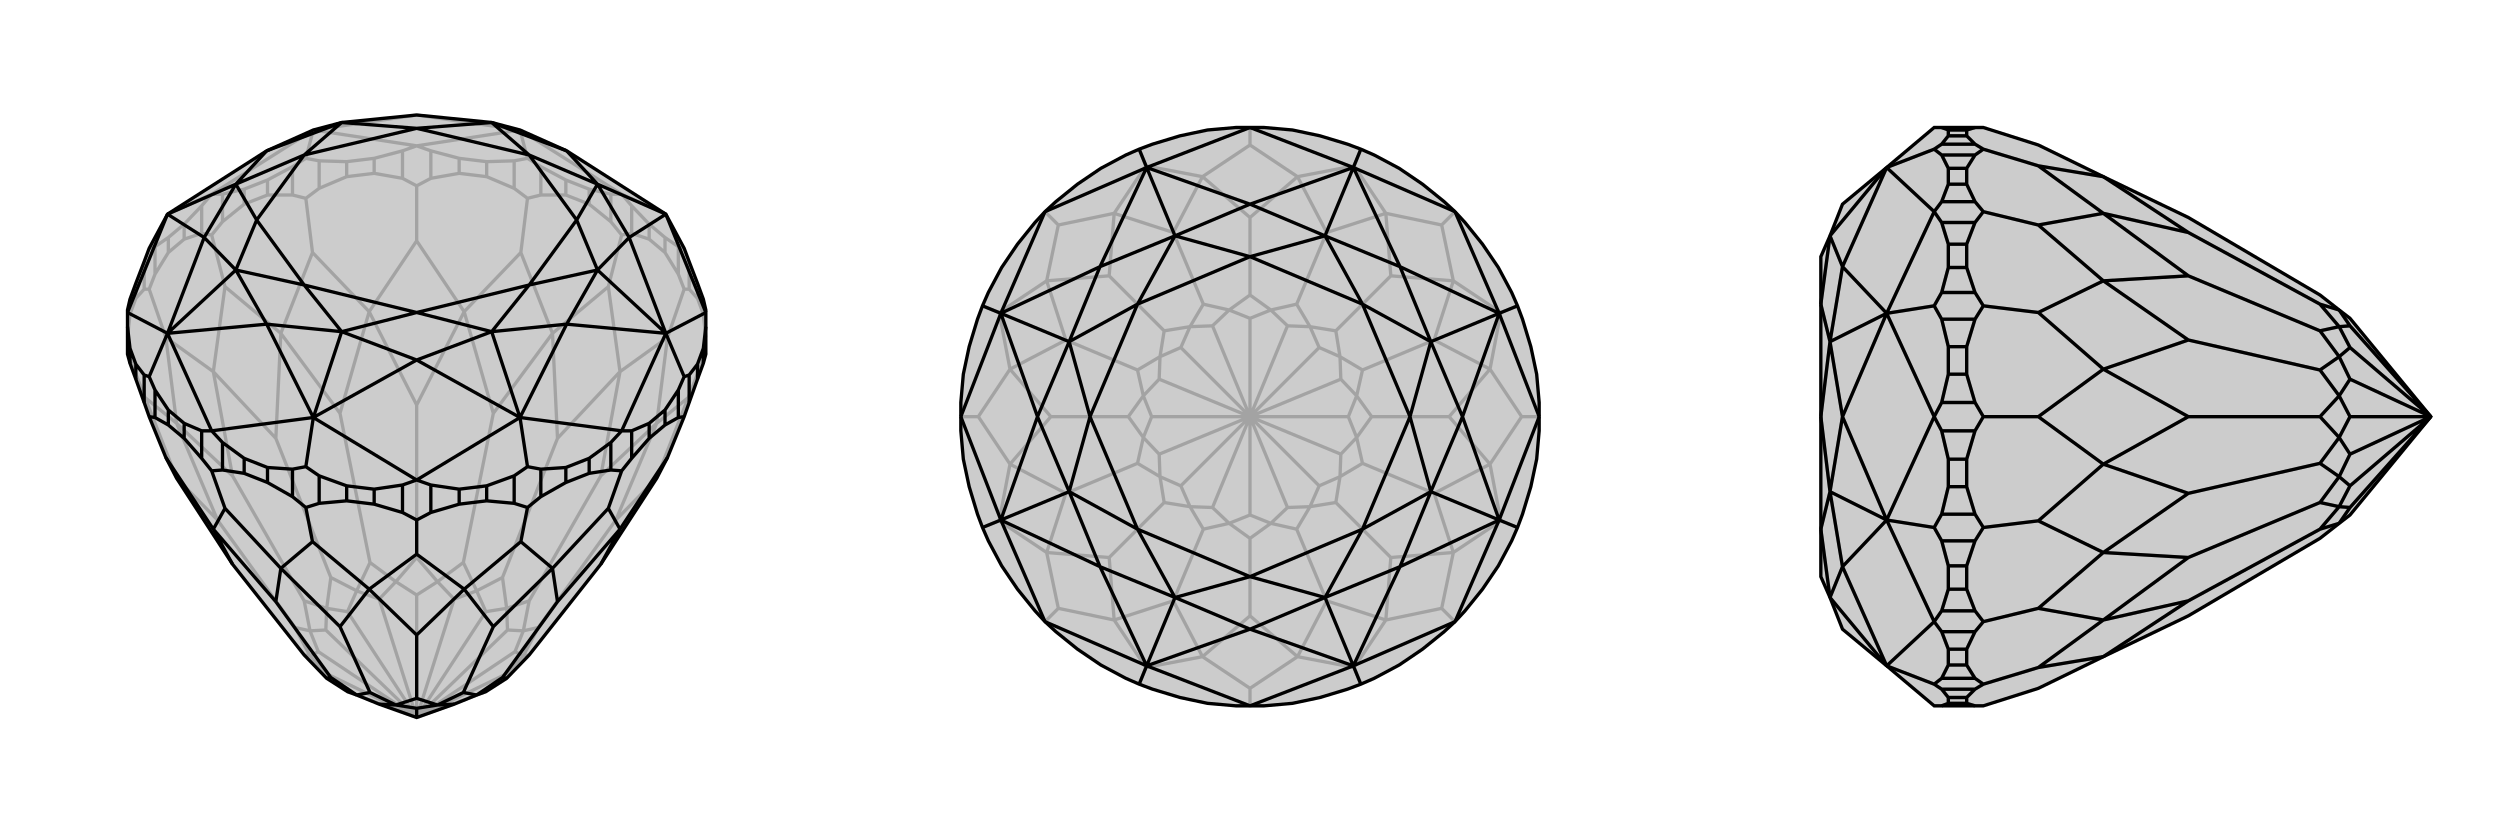
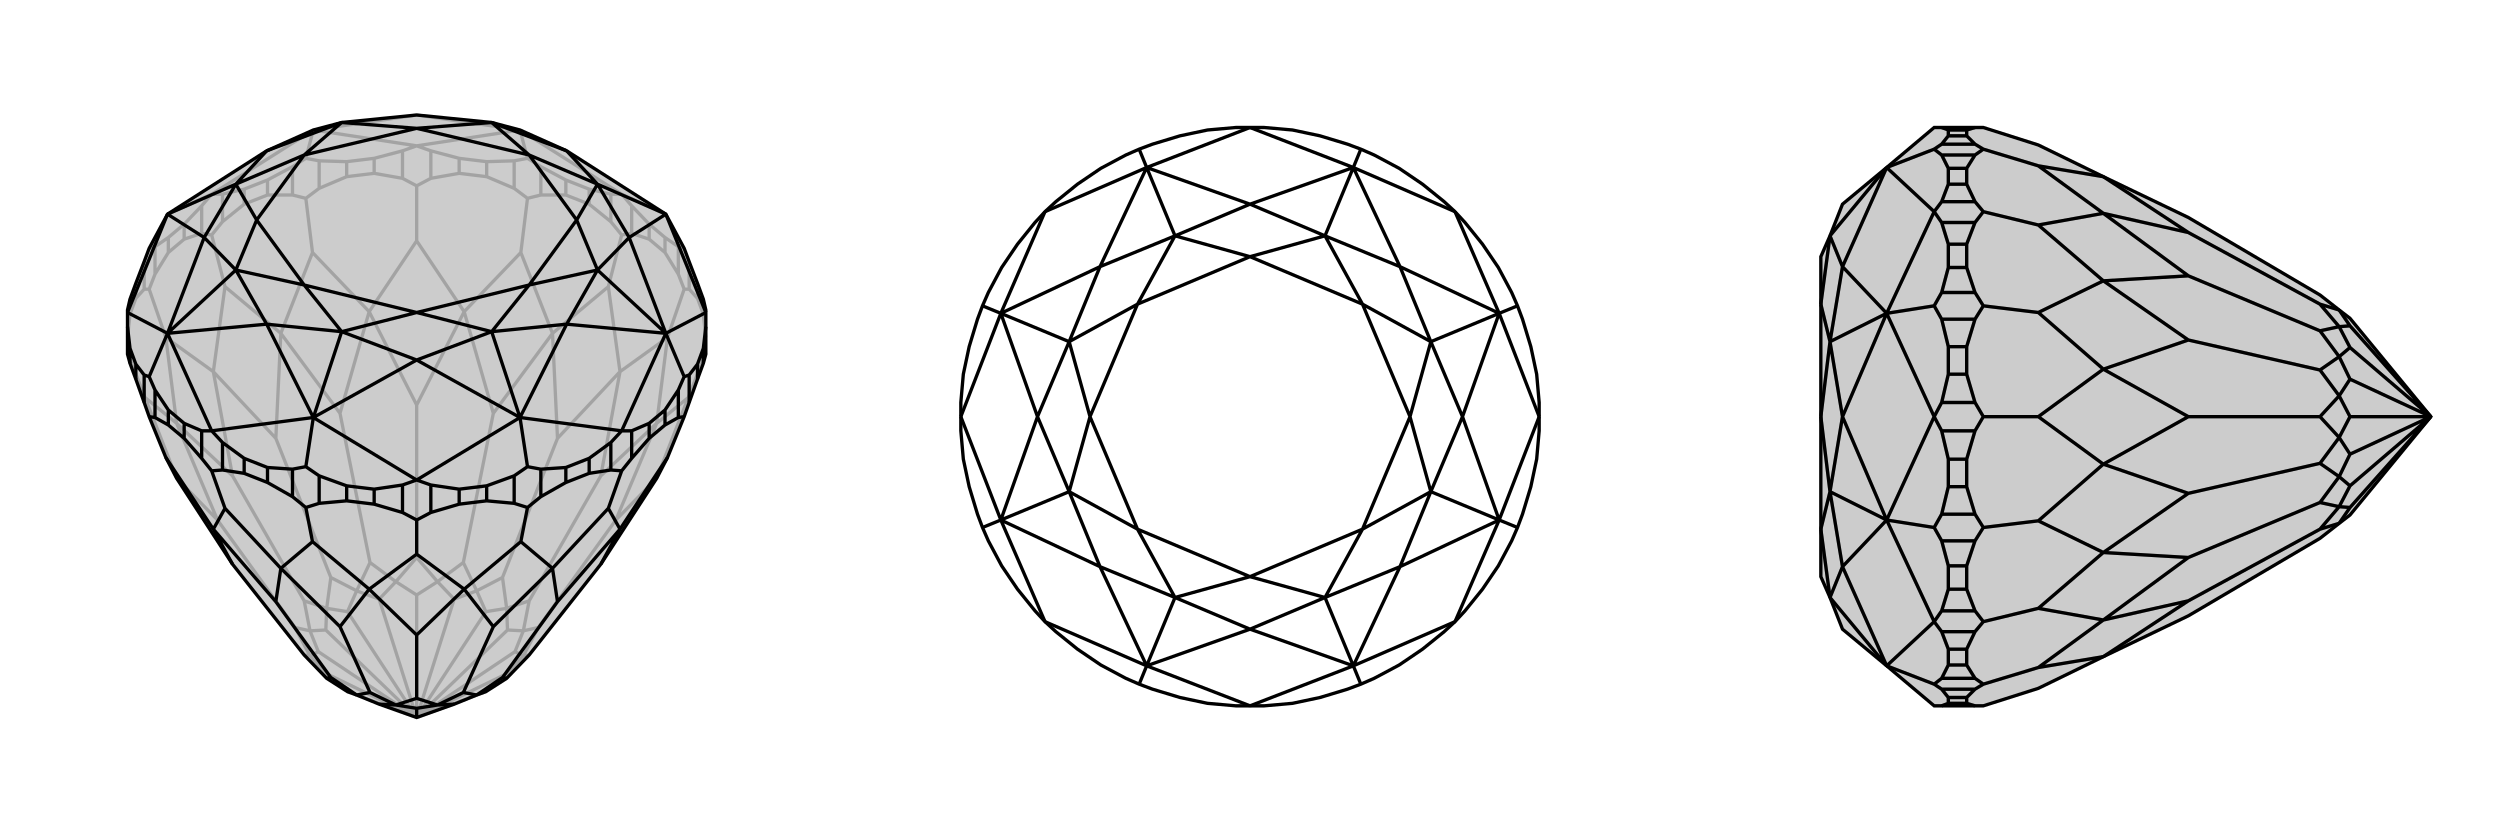
<svg xmlns="http://www.w3.org/2000/svg" viewBox="0 0 3000 1000">
  <g stroke="currentColor" stroke-width="4" fill="none" transform="translate(0 21)">
    <path fill="currentColor" stroke="none" fill-opacity=".2" d="M455,824L428,813L417,809L392,793L365,765L279,656L212,553L199,528L179,479L173,462L163,434L156,415L153,404L153,371L153,354L153,351L156,338L163,319L173,293L179,277L201,236L320,160L376,135L410,126L500,117L590,126L624,135L680,160L799,236L821,277L827,293L837,319L844,338L847,351L847,354L847,371L847,404L844,415L837,434L827,462L821,479L801,528L788,553L721,656L635,765L608,793L583,809L572,813L545,824L500,840z" />
    <path stroke-opacity=".2" d="M844,356L844,338M837,337L837,319M827,326L827,293M814,308L814,275M798,282L798,264M779,266L779,248M758,259L758,226M733,245L733,212M707,224L707,206M679,213L679,195M649,213L649,179M617,205L617,172M584,191L584,173M551,187L551,169M517,193L517,160M483,193L483,160M449,187L449,169M416,191L416,173M383,205L383,172M351,213L351,179M321,213L321,195M293,224L293,206M267,245L267,212M242,259L242,226M221,266L221,248M202,282L202,264M186,308L186,275M173,326L173,293M163,337L163,319M156,356L156,338M500,840L583,809M500,840L609,787M500,840L618,761M500,840L609,735M500,840L583,713M500,840L545,698M500,840L500,693M500,840L455,698M500,840L417,713M500,840L391,735M500,840L382,761M500,840L417,809M500,840L391,787M609,787L608,793M609,787L628,766M618,761L628,766M618,761L628,736M609,735L628,736M609,735L608,709M583,713L608,709M583,713L572,688M545,698L572,688M545,698L525,677M500,693L525,677M500,693L475,677M455,698L475,677M455,698L428,688M417,713L428,688M417,713L392,709M391,735L392,709M391,735L372,736M382,761L372,736M382,761L372,766M391,787L372,766M391,787L392,793M628,766L635,765M628,766L646,732M628,736L646,732M628,736L635,700M646,732L739,603M608,709L635,700M608,709L603,672M635,700L721,550M572,688L603,672M572,688L556,654M603,672L669,505M525,677L556,654M525,677L500,648M556,654L592,475M475,677L500,648M475,677L444,654M500,648L500,465M428,688L444,654M428,688L397,672M444,654L408,475M392,709L397,672M392,709L365,700M397,672L331,505M372,736L365,700M372,736L354,732M365,700L279,550M372,766L354,732M372,766L365,765M354,732L261,603M739,603L788,553M739,603L788,487M721,550L788,487M721,550L744,425M669,505L744,425M669,505L663,379M592,475L663,379M592,475L557,353M500,465L557,353M500,465L443,353M408,475L443,353M408,475L337,379M331,505L337,379M331,505L256,425M279,550L256,425M279,550L212,487M261,603L212,487M261,603L212,553M788,553L826,456M847,384L844,356M844,356L837,337M837,337L827,326M827,326L821,326M788,487L826,456M788,487L801,384M847,402L826,456M814,308L821,326M814,308L798,282M798,282L779,266M779,266L758,259M758,259L746,261M744,425L801,384M744,425L730,323M821,326L801,384M733,245L746,261M733,245L707,224M707,224L679,213M679,213L649,213M649,213L633,217M663,379L730,323M663,379L625,282M746,261L730,323M617,205L633,217M617,205L584,191M584,191L551,187M551,187L517,193M517,193L500,202M557,353L625,282M557,353L500,268M633,217L625,282M483,193L500,202M483,193L449,187M449,187L416,191M416,191L383,205M383,205L367,217M443,353L500,268M443,353L375,282M500,202L500,268M351,213L367,217M351,213L321,213M321,213L293,224M293,224L267,245M267,245L254,261M337,379L375,282M337,379L270,323M367,217L375,282M242,259L254,261M242,259L221,266M221,266L202,282M202,282L186,308M186,308L179,326M256,425L270,323M256,425L199,384M254,261L270,323M173,326L179,326M173,326L163,337M163,337L156,356M156,356L153,384M212,487L199,384M212,487L174,456M179,326L199,384M212,553L174,456M153,402L174,456M814,275L821,277M814,275L798,264M798,264L779,248M779,248L758,226M758,226L746,212M242,226L254,212M242,226L221,248M221,248L202,264M202,264L186,275M186,275L179,277M351,179L367,169M351,179L321,195M321,195L293,206M293,206L267,212M267,212L254,212M483,160L500,154M483,160L449,169M449,169L416,173M416,173L383,172M383,172L367,169M367,169L376,135M617,172L633,169M617,172L584,173M584,173L551,169M551,169L517,160M517,160L500,154M733,212L746,212M733,212L707,206M707,206L679,195M679,195L649,179M649,179L633,169M633,169L624,135M746,212L799,236M746,212L624,135M254,212L201,236M254,212L376,135M500,154L376,135M500,154L624,135M376,135L500,117M624,135L500,117" />
    <path d="M455,824L428,813L417,809L392,793L365,765L279,656L212,553L199,528L179,479L173,462L163,434L156,415L153,404L153,371L153,354L153,351L156,338L163,319L173,293L179,277L201,236L320,160L376,135L410,126L500,117L590,126L624,135L680,160L799,236L821,277L827,293L837,319L844,338L847,351L847,354L847,371L847,404L844,415L837,434L827,462L821,479L801,528L788,553L721,656L635,765L608,793L583,809L572,813L545,824L500,840z" />
    <path d="M293,547L293,529M321,558L321,540M351,575L351,542M383,583L383,550M416,580L416,562M449,584L449,566M483,594L483,561M517,594L517,561M551,584L551,566M584,580L584,562M617,583L617,550M649,575L649,542M679,558L679,540M707,547L707,529M733,543L733,510M758,529L758,496M779,505L779,487M798,489L798,471M814,480L814,447M827,462L827,429M837,434L837,416M844,415L844,397M156,415L156,397M163,434L163,416M173,462L173,429M186,480L186,447M202,489L202,471M221,505L221,487M267,543L267,510M242,529L242,496M500,840L500,829M455,824L475,825M500,829L475,825M500,829L525,825M545,824L525,825M428,813L397,792M428,813L444,810M475,825L444,810M475,825L500,817M444,810L408,731M525,825L500,817M525,825L556,810M500,817L500,741M572,813L556,810M572,813L603,792M556,810L592,731M608,793L603,792M603,792L669,701M392,793L397,792M397,792L331,701M331,701L337,661M331,701L256,614M408,731L337,661M408,731L443,686M500,741L443,686M500,741L557,686M592,731L557,686M592,731L663,661M669,701L663,661M669,701L744,614M721,656L744,614M279,656L256,614M293,547L267,543M293,547L321,558M321,558L351,575M351,575L367,588M267,543L254,544M337,661L270,589M337,661L375,629M383,583L367,588M383,583L416,580M416,580L449,584M449,584L483,594M483,594L500,603M443,686L375,629M443,686L500,644M367,588L375,629M517,594L500,603M517,594L551,584M551,584L584,580M584,580L617,583M617,583L633,588M557,686L500,644M557,686L625,629M500,603L500,644M649,575L633,588M649,575L679,558M679,558L707,547M707,547L733,543M733,543L746,544M663,661L625,629M663,661L730,589M633,588L625,629M758,529L746,544M758,529L779,505M779,505L798,489M798,489L814,480M814,480L821,479M744,614L730,589M744,614L801,528M746,544L730,589M186,480L179,479M186,480L202,489M202,489L221,505M221,505L242,529M242,529L254,544M256,614L270,589M256,614L199,528M254,544L270,589M827,429L821,431M827,429L837,416M837,416L844,397M844,397L847,371M758,496L746,496M758,496L779,487M779,487L798,471M798,471L814,447M814,447L821,431M821,431L799,379M649,542L633,539M649,542L679,540M679,540L707,529M707,529L733,510M733,510L746,496M517,561L500,555M517,561L551,566M551,566L584,562M584,562L617,550M617,550L633,539M633,539L624,480M383,550L367,539M383,550L416,562M416,562L449,566M449,566L483,561M483,561L500,555M293,529L267,510M293,529L321,540M321,540L351,542M351,542L367,539M267,510L254,496M367,539L376,480M186,447L179,431M186,447L202,471M202,471L221,487M221,487L242,496M242,496L254,496M153,371L156,397M156,397L163,416M163,416L173,429M173,429L179,431M179,431L201,379M847,354L799,236M847,354L799,379M746,496L799,379M746,496L624,480M500,555L624,480M500,555L376,480M254,496L376,480M254,496L201,379M153,354L201,379M153,354L201,236M799,236L755,264M799,236L717,200M799,379L755,264M799,379L680,368M799,379L717,303M624,480L680,368M624,480L500,411M624,480L590,377M376,480L500,411M376,480L320,368M376,480L410,377M201,379L320,368M201,379L245,264M201,379L283,303M201,236L245,264M201,236L283,200M680,160L717,200M680,160L590,126M755,264L717,200M755,264L717,303M680,368L717,303M680,368L590,377M500,411L590,377M500,411L410,377M320,368L410,377M320,368L283,303M245,264L283,303M245,264L283,200M320,160L283,200M320,160L410,126M717,200L635,165M717,200L692,243M717,303L692,243M717,303L635,321M590,377L635,321M590,377L500,354M410,377L500,354M410,377L365,321M283,303L365,321M283,303L308,243M283,200L308,243M283,200L365,165M410,126L365,165M410,126L500,133M590,126L635,165M590,126L500,133M692,243L635,165M692,243L635,321M635,321L500,354M500,354L365,321M365,321L308,243M308,243L365,165M365,165L500,133M635,165L500,133" />
  </g>
  <g stroke="currentColor" stroke-width="4" fill="none" transform="translate(1000 0)">
-     <path fill="currentColor" stroke="none" fill-opacity=".2" d="M584,163L551,156L517,153L500,153L483,153L449,156L416,163L383,173L367,179L351,186L321,202L293,221L267,242L254,254L242,267L221,293L202,321L186,351L179,367L173,383L163,416L156,449L153,483L153,500L153,517L156,551L163,584L173,617L179,633L186,649L202,679L221,707L242,733L254,746L267,758L293,779L321,798L351,814L367,821L383,827L416,837L449,844L483,847L500,847L517,847L551,844L584,837L617,827L633,821L649,814L679,798L707,779L733,758L746,746L758,733L779,707L798,679L814,649L821,633L827,617L837,584L844,551L847,517L847,500L847,483L844,449L837,416L827,383L821,367L814,351L798,321L779,293L758,267L746,254L733,242L707,221L679,202L649,186L633,179L617,173z" />
-     <path stroke-opacity=".2" d="M500,500L545,609M500,500L583,583M500,500L609,545M500,500L618,500M500,500L609,455M500,500L583,417M500,500L545,391M500,500L500,382M500,500L455,391M500,500L417,417M500,500L391,455M500,500L382,500M500,500L391,545M500,500L417,583M500,500L500,618M500,500L455,609M500,618L525,628M500,618L475,628M545,609L525,628M545,609L572,608M583,583L572,608M583,583L608,572M609,545L608,572M609,545L628,525M618,500L628,525M618,500L628,475M609,455L628,475M609,455L608,428M583,417L608,428M583,417L572,392M545,391L572,392M545,391L525,372M500,382L525,372M500,382L475,372M455,391L475,372M455,391L428,392M417,417L428,392M417,417L392,428M391,455L392,428M391,455L372,475M382,500L372,475M382,500L372,525M391,545L372,525M391,545L392,572M417,583L392,572M417,583L428,608M455,609L428,608M455,609L475,628M525,628L500,646M525,628L556,635M572,608L556,635M572,608L603,603M556,635L592,721M608,572L603,603M608,572L635,556M603,603L669,669M628,525L635,556M628,525L646,500M635,556L721,592M628,475L646,500M628,475L635,444M646,500L739,500M608,428L635,444M608,428L603,397M635,444L721,408M572,392L603,397M572,392L556,365M603,397L669,331M525,372L556,365M525,372L500,354M556,365L592,279M475,372L500,354M475,372L444,365M500,354L500,261M428,392L444,365M428,392L397,397M444,365L408,279M392,428L397,397M392,428L365,444M397,397L331,331M372,475L365,444M372,475L354,500M365,444L279,408M372,525L354,500M372,525L365,556M354,500L261,500M392,572L365,556M392,572L397,603M365,556L279,592M428,608L397,603M428,608L444,635M397,603L331,669M475,628L500,646M475,628L444,635M500,646L500,739M444,635L408,721M500,739L557,788M500,739L443,788M592,721L557,788M592,721L663,744M669,669L663,744M669,669L744,663M721,592L744,663M721,592L788,557M739,500L788,557M739,500L788,443M721,408L788,443M721,408L744,337M669,331L744,337M669,331L663,256M592,279L663,256M592,279L557,212M500,261L557,212M500,261L443,212M408,279L443,212M408,279L337,256M331,331L337,256M331,331L256,337M279,408L256,337M279,408L212,443M261,500L212,443M261,500L212,557M279,592L212,557M279,592L256,663M331,669L256,663M331,669L337,744M408,721L337,744M408,721L443,788M557,788L500,826M557,788L625,801M663,744L625,801M663,744L730,730M633,821L625,801M744,663L730,730M744,663L801,625M746,746L730,730M788,557L801,625M788,557L826,500M821,633L801,625M788,443L826,500M788,443L801,375M847,500L826,500M744,337L801,375M744,337L730,270M821,367L801,375M663,256L730,270M663,256L625,199M746,254L730,270M557,212L625,199M557,212L500,174M633,179L625,199M443,212L500,174M443,212L375,199M500,153L500,174M337,256L375,199M337,256L270,270M367,179L375,199M256,337L270,270M256,337L199,375M254,254L270,270M212,443L199,375M212,443L174,500M179,367L199,375M212,557L174,500M212,557L199,625M153,500L174,500M256,663L199,625M256,663L270,730M179,633L199,625M337,744L270,730M337,744L375,801M254,746L270,730M443,788L500,826M443,788L375,801M500,847L500,826M367,821L375,801" />
    <path d="M584,163L551,156L517,153L500,153L483,153L449,156L416,163L383,173L367,179L351,186L321,202L293,221L267,242L254,254L242,267L221,293L202,321L186,351L179,367L173,383L163,416L156,449L153,483L153,500L153,517L156,551L163,584L173,617L179,633L186,649L202,679L221,707L242,733L254,746L267,758L293,779L321,798L351,814L367,821L383,827L416,837L449,844L483,847L500,847L517,847L551,844L584,837L617,827L633,821L649,814L679,798L707,779L733,758L746,746L758,733L779,707L798,679L814,649L821,633L827,617L837,584L844,551L847,517L847,500L847,483L844,449L837,416L827,383L821,367L814,351L798,321L779,293L758,267L746,254L733,242L707,221L679,202L649,186L633,179L617,173z" />
    <path d="M633,179L624,201M821,367L799,376M821,633L799,624M633,821L624,799M367,821L376,799M179,633L201,624M179,367L201,376M367,179L376,201M500,153L624,201M500,153L376,201M746,254L624,201M746,254L799,376M847,500L799,376M847,500L799,624M746,746L799,624M746,746L624,799M500,847L624,799M500,847L376,799M254,746L376,799M254,746L201,624M153,500L201,624M153,500L201,376M254,254L201,376M254,254L376,201M624,201L500,245M624,201L680,320M624,201L590,283M799,376L680,320M799,376L755,500M799,376L717,410M799,624L755,500M799,624L680,680M799,624L717,590M624,799L680,680M624,799L500,755M624,799L590,717M376,799L500,755M376,799L320,680M376,799L410,717M201,624L320,680M201,624L245,500M201,624L283,590M201,376L245,500M201,376L320,320M201,376L283,410M376,201L320,320M376,201L500,245M376,201L410,283M500,245L590,283M500,245L410,283M680,320L590,283M680,320L717,410M755,500L717,410M755,500L717,590M680,680L717,590M680,680L590,717M500,755L590,717M500,755L410,717M320,680L410,717M320,680L283,590M245,500L283,590M245,500L283,410M320,320L283,410M320,320L410,283M590,283L500,308M590,283L635,365M717,410L635,365M717,410L692,500M717,590L692,500M717,590L635,635M590,717L635,635M590,717L500,692M410,717L500,692M410,717L365,635M283,590L365,635M283,590L308,500M283,410L308,500M283,410L365,365M410,283L500,308M410,283L365,365M635,365L500,308M635,365L692,500M692,500L635,635M635,635L500,692M500,692L365,635M365,635L308,500M308,500L365,365M500,308L365,365" />
  </g>
  <g stroke="currentColor" stroke-width="4" fill="none" transform="translate(2000 0)">
    <path fill="currentColor" stroke="none" fill-opacity=".2" d="M820,618L807,628L784,646L626,739L524,788L446,826L380,847L370,847L330,847L321,847L264,799L211,755L196,717L185,692L185,635L185,500L185,365L185,308L196,283L211,245L264,201L321,153L330,153L370,153L380,153L446,174L524,212L626,261L784,354L807,372L820,382L917,500z" />
    <path stroke-opacity=".2" d="M360,156L338,156M360,163L338,163M370,173L330,173M370,186L330,186M360,202L338,202M360,221L338,221M370,242L330,242M370,267L330,267M360,293L338,293M360,321L338,321M370,351L330,351M370,383L330,383M360,416L338,416M360,449L338,449M370,483L330,483M370,517L330,517M360,551L338,551M360,584L338,584M370,617L330,617M370,649L330,649M360,679L338,679M360,707L338,707M370,733L330,733M370,758L330,758M360,779L338,779M360,798L338,798M370,814L330,814M370,827L330,827M360,837L338,837M360,844L338,844M917,500L820,391M917,500L820,417M917,500L820,455M917,500L820,500M917,500L820,545M917,500L820,583M917,500L820,609M820,391L807,372M820,391L807,392M820,417L807,392M820,417L807,428M820,455L807,428M820,455L807,475M820,500L807,475M820,500L807,525M820,545L807,525M820,545L807,572M820,583L807,572M820,583L807,608M820,609L807,608M820,609L807,628M807,372L784,365M807,392L784,365M807,392L784,397M784,365L626,279M807,428L784,397M807,428L784,444M784,397L626,331M807,475L784,444M807,475L784,500M784,444L626,408M807,525L784,500M807,525L784,556M784,500L626,500M807,572L784,556M807,572L784,603M784,556L626,592M807,608L784,603M807,608L784,635M784,603L626,669M807,628L784,635M784,635L626,721M626,279L524,212M626,279L524,256M626,331L524,256M626,331L524,337M626,408L524,337M626,408L524,443M626,500L524,443M626,500L524,557M626,592L524,557M626,592L524,663M626,669L524,663M626,669L524,744M626,721L524,744M626,721L524,788M370,153L360,156M360,156L360,163M360,163L370,173M370,173L380,179M524,212L446,199M370,186L380,179M370,186L360,202M360,202L360,221M360,221L370,242M370,242L380,254M524,256L446,199M524,256L446,270M380,179L446,199M370,267L380,254M370,267L360,293M360,293L360,321M360,321L370,351M370,351L380,367M524,337L446,270M524,337L446,375M380,254L446,270M370,383L380,367M370,383L360,416M360,416L360,449M360,449L370,483M370,483L380,500M524,443L446,375M524,443L446,500M380,367L446,375M370,517L380,500M370,517L360,551M360,551L360,584M360,584L370,617M370,617L380,633M524,557L446,500M524,557L446,625M380,500L446,500M370,649L380,633M370,649L360,679M360,679L360,707M360,707L370,733M370,733L380,746M524,663L446,625M524,663L446,730M380,633L446,625M370,758L380,746M370,758L360,779M360,779L360,798M360,798L370,814M370,814L380,821M524,744L446,730M524,744L446,801M380,746L446,730M370,827L380,821M370,827L360,837M360,837L360,844M360,844L370,847M524,788L446,801M380,821L446,801M330,827L321,821M330,827L338,837M338,837L338,844M338,844L330,847M330,758L321,746M330,758L338,779M338,779L338,798M338,798L330,814M330,814L321,821M321,821L264,799M330,649L321,633M330,649L338,679M338,679L338,707M338,707L330,733M330,733L321,746M330,517L321,500M330,517L338,551M338,551L338,584M338,584L330,617M330,617L321,633M321,633L264,624M330,383L321,367M330,383L338,416M338,416L338,449M338,449L330,483M330,483L321,500M330,267L321,254M330,267L338,293M338,293L338,321M338,321L330,351M330,351L321,367M321,367L264,376M330,186L321,179M330,186L338,202M338,202L338,221M338,221L330,242M330,242L321,254M330,153L338,156M338,156L338,163M338,163L330,173M330,173L321,179M321,179L264,201M321,746L264,799M321,746L264,624M321,500L264,624M321,500L264,376M321,254L264,376M321,254L264,201M264,799L211,680M264,799L196,717M264,624L211,680M264,624L211,500M264,624L196,590M264,376L211,500M264,376L211,320M264,376L196,410M264,201L211,320M264,201L196,283M211,680L196,717M211,680L196,590M211,500L196,590M211,500L196,410M211,320L196,410M211,320L196,283M196,717L185,635M196,590L185,635M196,590L185,500M196,410L185,500M196,410L185,365M196,283L185,365" />
    <path d="M820,618L807,628L784,646L626,739L524,788L446,826L380,847L370,847L330,847L321,847L264,799L211,755L196,717L185,692L185,635L185,500L185,365L185,308L196,283L211,245L264,201L321,153L330,153L370,153L380,153L446,174L524,212L626,261L784,354L807,372L820,382L917,500z" />
    <path d="M360,844L338,844M360,837L338,837M370,827L330,827M370,814L330,814M360,798L338,798M360,779L338,779M370,758L330,758M370,733L330,733M360,707L338,707M360,679L338,679M370,649L330,649M370,617L330,617M360,584L338,584M360,551L338,551M370,517L330,517M370,483L330,483M360,449L338,449M360,416L338,416M370,383L330,383M370,351L330,351M360,321L338,321M360,293L338,293M370,267L330,267M370,242L330,242M360,221L338,221M360,202L338,202M370,186L330,186M370,173L330,173M360,163L338,163M360,156L338,156M917,500L820,609M917,500L820,583M917,500L820,545M917,500L820,500M917,500L820,455M917,500L820,417M917,500L820,391M820,609L807,628M820,609L807,608M820,583L807,608M820,583L807,572M820,545L807,572M820,545L807,525M820,500L807,525M820,500L807,475M820,455L807,475M820,455L807,428M820,417L807,428M820,417L807,392M820,391L807,392M820,391L807,372M807,628L784,635M807,608L784,635M807,608L784,603M784,635L626,721M807,572L784,603M807,572L784,556M784,603L626,669M807,525L784,556M807,525L784,500M784,556L626,592M807,475L784,500M807,475L784,444M784,500L626,500M807,428L784,444M807,428L784,397M784,444L626,408M807,392L784,397M807,392L784,365M784,397L626,331M807,372L784,365M784,365L626,279M626,721L524,788M626,721L524,744M626,669L524,744M626,669L524,663M626,592L524,663M626,592L524,557M626,500L524,557M626,500L524,443M626,408L524,443M626,408L524,337M626,331L524,337M626,331L524,256M626,279L524,256M626,279L524,212M360,844L370,847M360,844L360,837M360,837L370,827M370,827L380,821M524,788L446,801M370,814L380,821M370,814L360,798M360,798L360,779M360,779L370,758M370,758L380,746M524,744L446,801M524,744L446,730M380,821L446,801M370,733L380,746M370,733L360,707M360,707L360,679M360,679L370,649M370,649L380,633M524,663L446,730M524,663L446,625M380,746L446,730M370,617L380,633M370,617L360,584M360,584L360,551M360,551L370,517M370,517L380,500M524,557L446,625M524,557L446,500M380,633L446,625M370,483L380,500M370,483L360,449M360,449L360,416M360,416L370,383M370,383L380,367M524,443L446,500M524,443L446,375M380,500L446,500M370,351L380,367M370,351L360,321M360,321L360,293M360,293L370,267M370,267L380,254M524,337L446,375M524,337L446,270M380,367L446,375M370,242L380,254M370,242L360,221M360,221L360,202M360,202L370,186M370,186L380,179M524,256L446,270M524,256L446,199M380,254L446,270M370,173L380,179M370,173L360,163M360,163L360,156M360,156L370,153M524,212L446,199M380,179L446,199M330,173L321,179M330,173L338,163M338,163L338,156M338,156L330,153M330,242L321,254M330,242L338,221M338,221L338,202M338,202L330,186M330,186L321,179M321,179L264,201M330,351L321,367M330,351L338,321M338,321L338,293M338,293L330,267M330,267L321,254M330,483L321,500M330,483L338,449M338,449L338,416M338,416L330,383M330,383L321,367M321,367L264,376M330,617L321,633M330,617L338,584M338,584L338,551M338,551L330,517M330,517L321,500M330,733L321,746M330,733L338,707M338,707L338,679M338,679L330,649M330,649L321,633M321,633L264,624M330,814L321,821M330,814L338,798M338,798L338,779M338,779L330,758M330,758L321,746M338,844L330,847M338,844L338,837M338,837L330,827M330,827L321,821M321,821L264,799M321,254L264,201M321,254L264,376M321,500L264,376M321,500L264,624M321,746L264,624M321,746L264,799M264,201L211,320M264,201L196,283M264,376L211,320M264,376L211,500M264,376L196,410M264,624L211,500M264,624L211,680M264,624L196,590M264,799L211,680M264,799L196,717M211,320L196,283M211,320L196,410M211,500L196,410M211,500L196,590M211,680L196,590M211,680L196,717M196,283L185,365M196,410L185,365M196,410L185,500M196,590L185,500M196,590L185,635M196,717L185,635" />
  </g>
</svg>